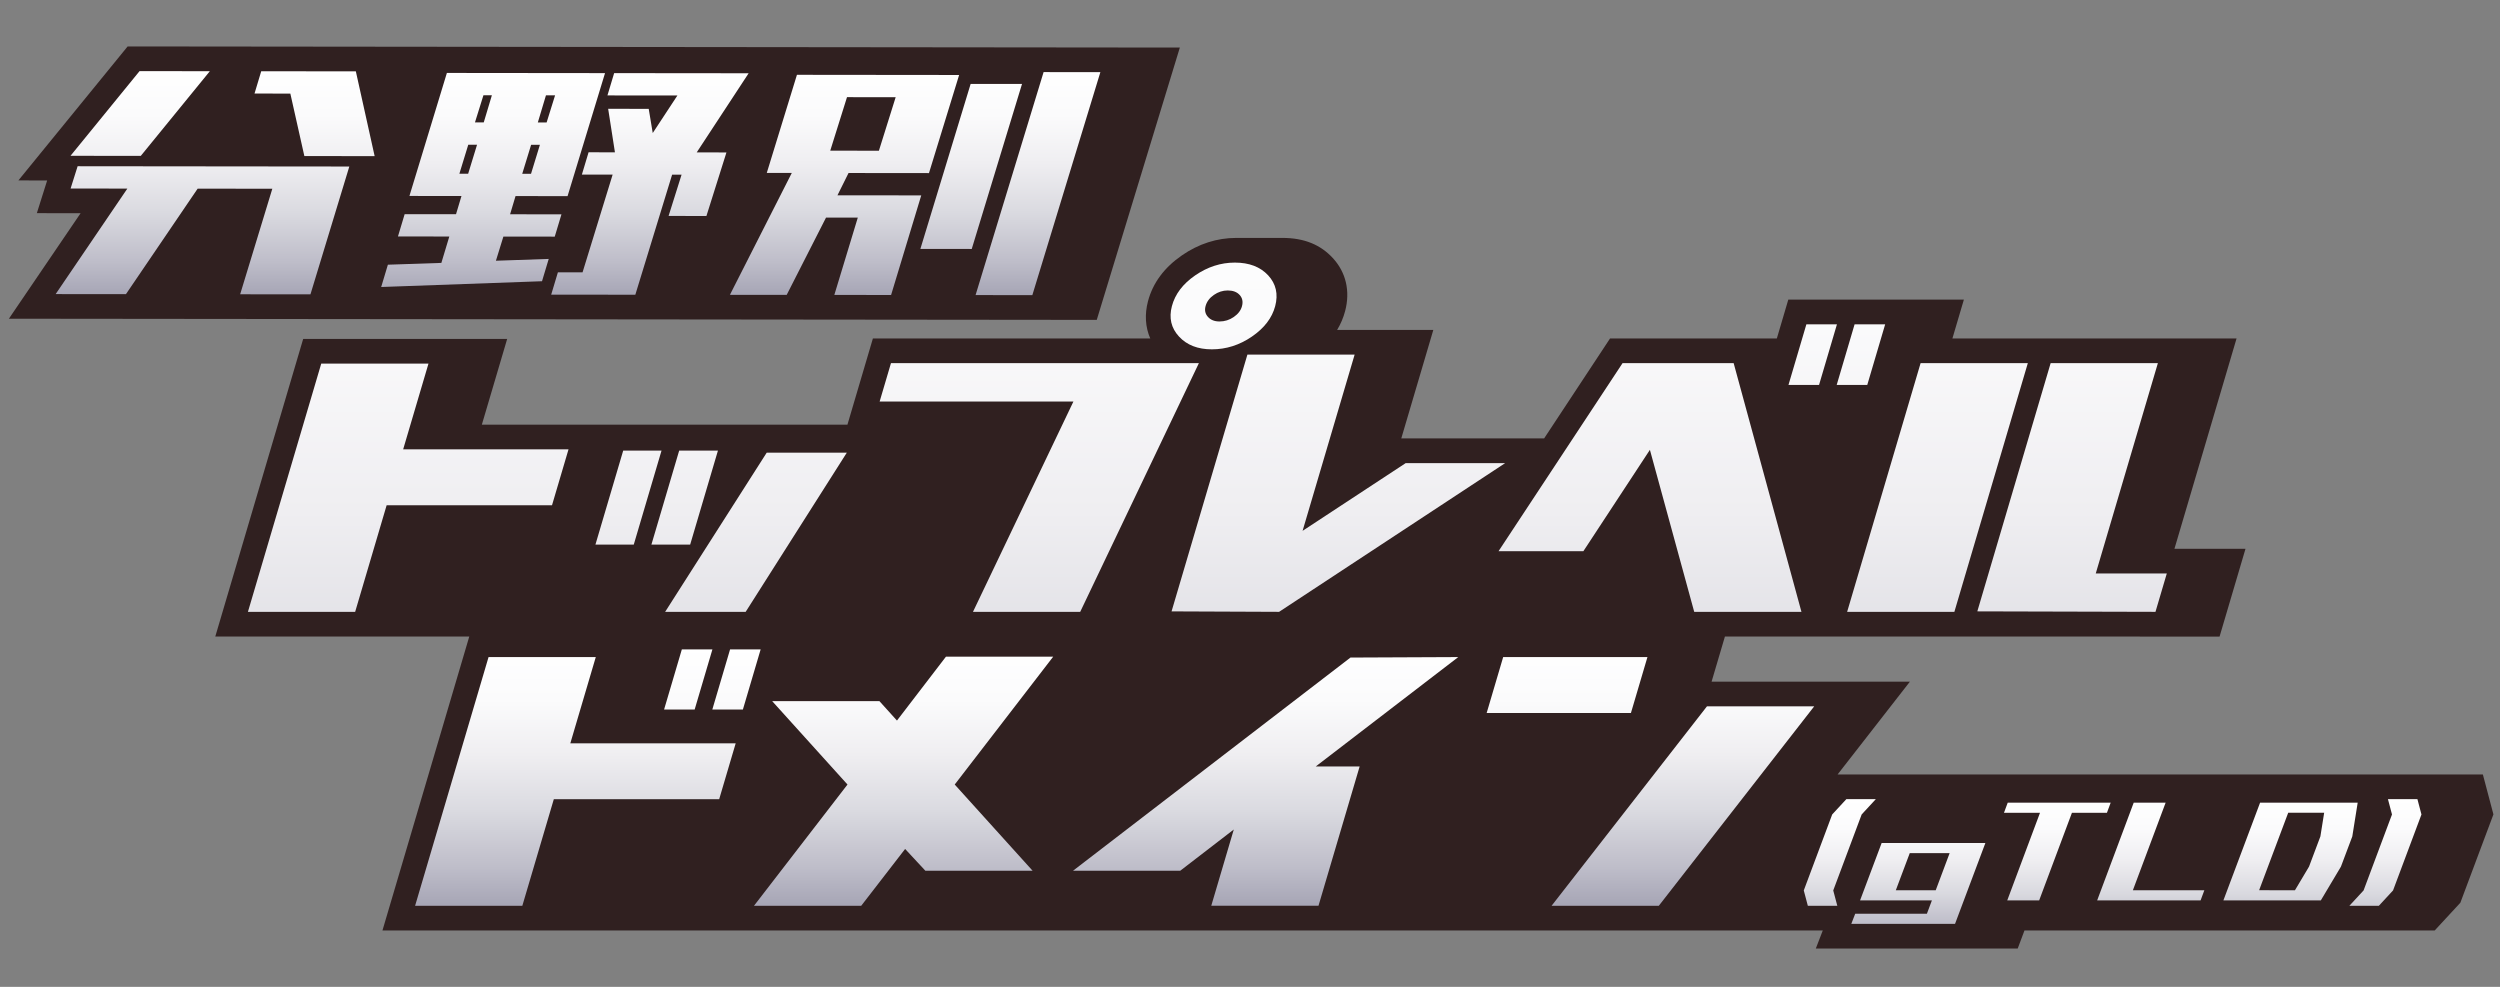
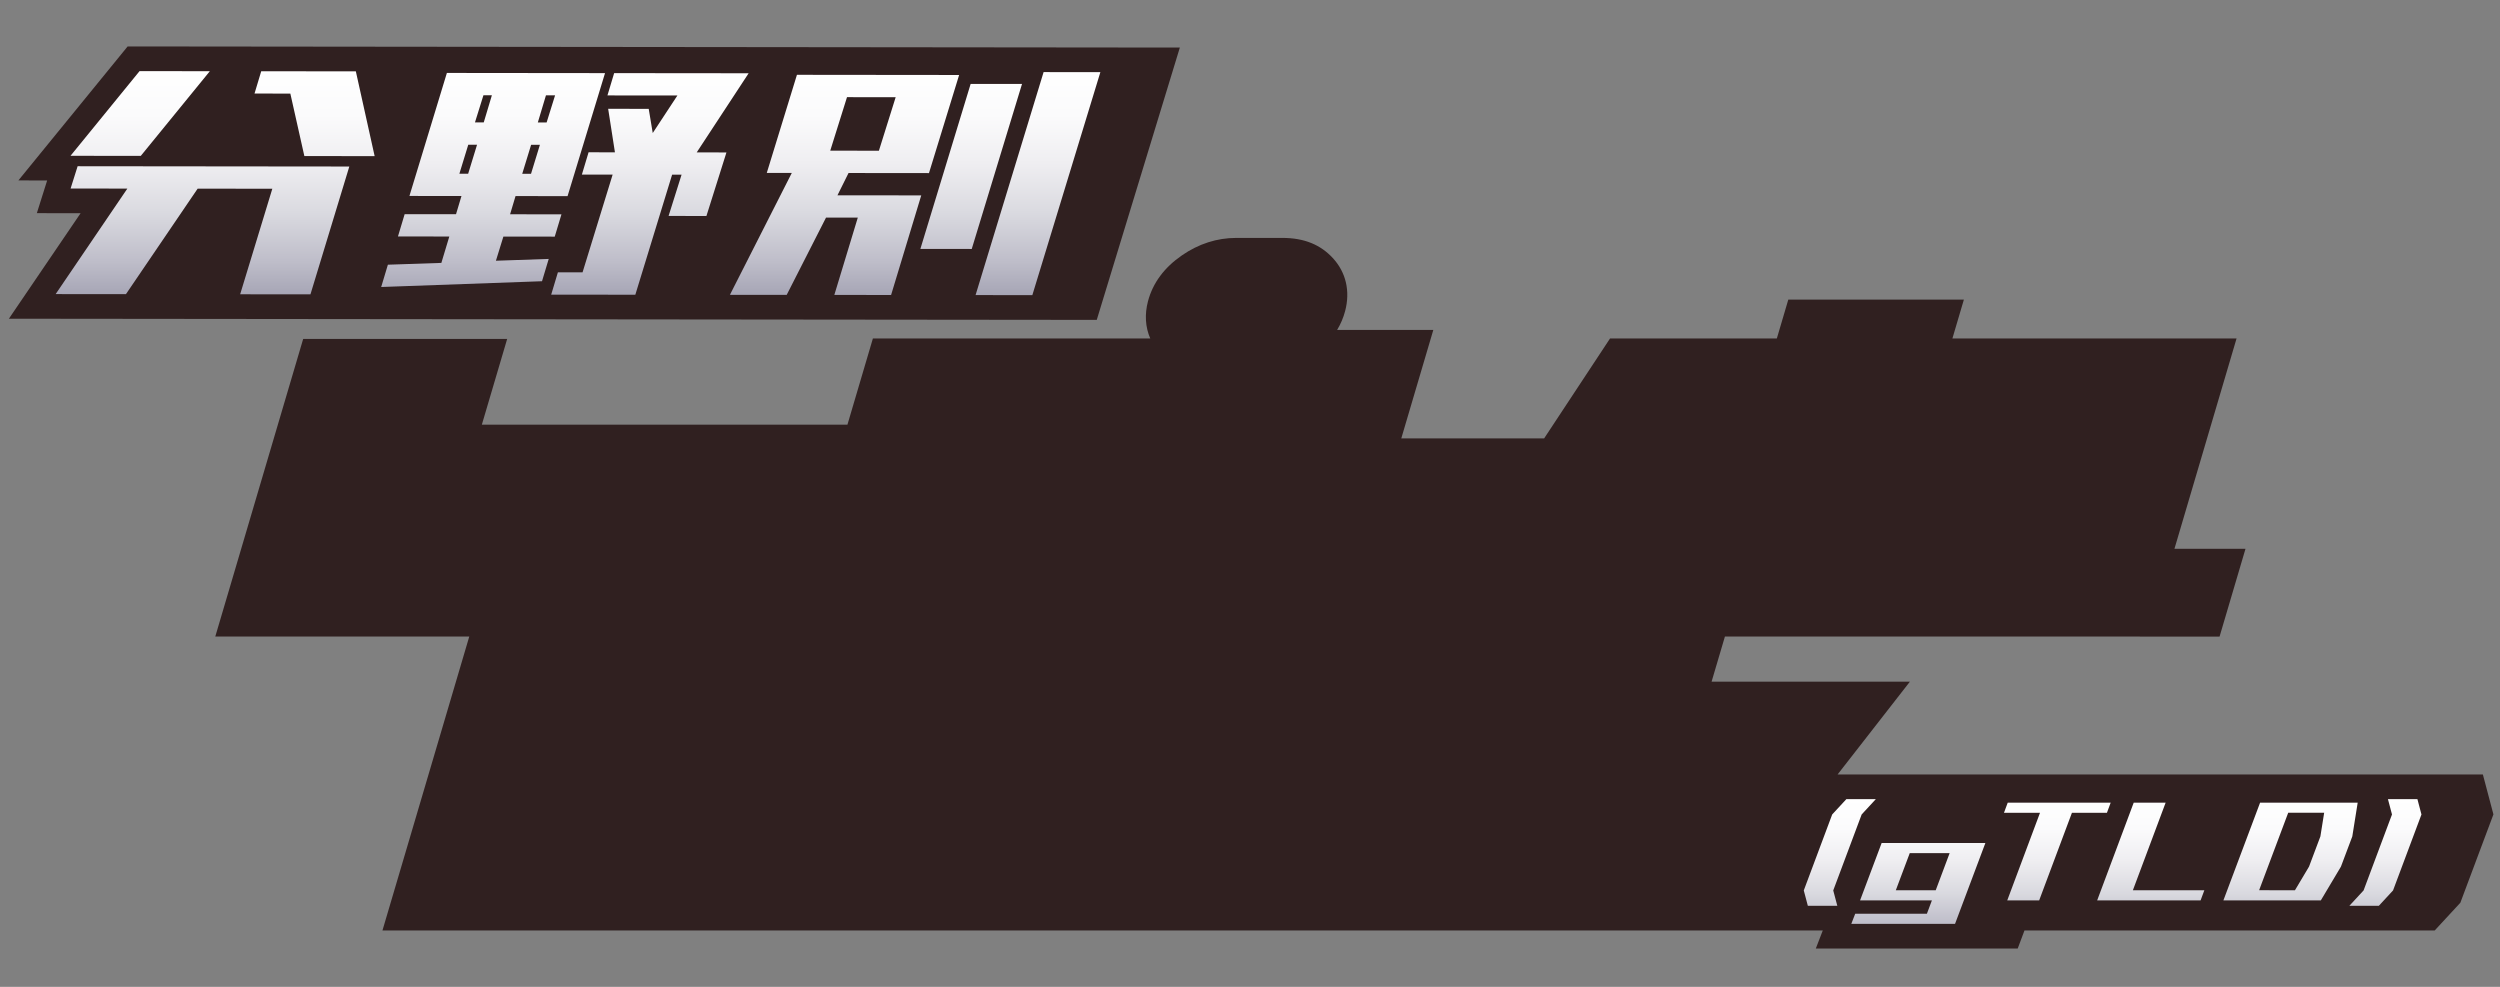
<svg xmlns="http://www.w3.org/2000/svg" version="1.1" id="レイヤー_1" x="0px" y="0px" width="380px" height="150px" viewBox="0 0 380 150" enable-background="new 0 0 380 150" xml:space="preserve">
  <rect x="0" y="0" width="380" height="150" fill="#808080" stroke="none" />
  <g>
    <g>
      <polygon fill="#302020" points="19.402,7.058 2.795,27.424 7.168,27.429 5.601,32.4 12.252,32.407 1.351,48.444 166.707,48.622     179.336,7.23   " />
      <linearGradient id="SVGID_1_" gradientUnits="userSpaceOnUse" x1="81.076" y1="44.861" x2="81.076" y2="10.349" gradientTransform="matrix(1 0 -0.058 1 8.404 0)">
        <stop offset="0" style="stop-color:#A6A5B5" />
        <stop offset="0.146" style="stop-color:#BEBDC9" />
        <stop offset="0.364" style="stop-color:#DADAE0" />
        <stop offset="0.581" style="stop-color:#EFEEF1" />
        <stop offset="0.794" style="stop-color:#FBFBFC" />
        <stop offset="1" style="stop-color:#FFFFFF" />
      </linearGradient>
      <path fill="url(#SVGID_1_)" d="M11.799,25.267l41.297,0.044l-5.908,19.432l-10.685-0.011l4.89-16.043l-11.351-0.013L19.143,44.713    L8.458,44.702l10.9-16.037l-8.628-0.009L11.799,25.267z M31.896,10.822L21.212,10.81L10.717,23.683L21.4,23.694L31.896,10.822z     M39.705,10.83l-1.018,3.389l5.445,0.006l2.13,9.496l10.684,0.012l-2.858-12.887L39.705,10.83z M75.38,39.631l8.025-0.274    l-1.018,3.39L57.94,43.624l1.019-3.389l8.127-0.274l1.21-4.011l-7.807-0.008l1.018-3.389l7.808,0.008l0.828-2.767l-7.91-0.009    l5.693-18.698l24.038,0.026l-5.694,18.698l-7.909-0.008l-0.828,2.767l7.808,0.009l-1.019,3.389l-7.808-0.008L75.38,39.631z     M81.749,18.617l1.336,0.001l1.286-4.124l-1.387-0.001L81.749,18.617z M79.38,26.413l1.336,0.001l1.351-4.406l-1.336-0.001    L79.38,26.413z M72.512,21.998l-1.335-0.001l-1.351,4.406l1.334,0.001L72.512,21.998z M74.765,14.484l-1.284-0.001l-1.286,4.124    l1.335,0.001L74.765,14.484z M113.793,11.136l-20.442-0.021l-1.019,3.39l10.633,0.011l-3.748,5.704l-0.612-3.674l-6.164-0.007    l1.029,6.613l-4.006-0.004l-1.018,3.39l4.675,0.005l-4.573,14.856L84.8,41.395l-1.019,3.39l12.789,0.014l5.59-18.246l1.438,0.001    l-1.974,6.27l5.753,0.006l3.043-9.659l-4.521-0.005L113.793,11.136z M147.538,12.754l-7.641,25.082l7.807,0.008l7.642-25.082    L147.538,12.754z M158.627,10.958l-10.34,33.894l8.629,0.009l10.341-33.894L158.627,10.958z M140.03,29.699l-4.584,15.14    l-8.628-0.009l3.566-11.75l-4.829-0.005l-5.979,11.748l-8.63-0.009l9.405-18.525l-3.802-0.004l4.585-14.913l24.653,0.026    l-4.584,14.913l-12.226-0.013l-1.685,3.389L140.03,29.699z M126.197,22.902l7.396,0.008l2.549-8.134l-7.397-0.008L126.197,22.902z    " />
    </g>
    <g>
      <path fill="#302020" d="M377.396,117.715h-98.078l10.984-14.098H260.16l2.029-6.865l75.186,0.007l3.94-13.34h-10.8l9.442-31.971    h-43.192l1.744-5.904h-26.688l-1.742,5.904h-25.354l-10.02,15.193h-21.711l4.87-16.489h-14.623c0.54-0.896,0.948-1.849,1.216-2.86    c0.803-3.032,0.139-5.898-1.872-8.072c-1.852-2-4.3-3.057-7.671-3.057h-7c-2.922,0-5.696,0.888-8.243,2.639    c-2.698,1.854-4.438,4.2-5.174,6.974c-0.533,2.013-0.406,3.956,0.341,5.671H132.68l-3.87,13.104H73.24l3.85-13.032H46.083    L32.724,96.75h38.607l-13.197,44.68h218.93l-1.059,2.744h30.688l1.029-2.744h62.356l3.897-4.215L379,123.787L377.396,117.715z" />
      <linearGradient id="SVGID_2_" gradientUnits="userSpaceOnUse" x1="168.164" y1="137.682" x2="168.164" y2="98.186" gradientTransform="matrix(1 0 -0.058 1 8.404 0)">
        <stop offset="0" style="stop-color:#A6A5B5" />
        <stop offset="0.146" style="stop-color:#BEBDC9" />
        <stop offset="0.364" style="stop-color:#DADAE0" />
        <stop offset="0.581" style="stop-color:#EFEEF1" />
        <stop offset="0.794" style="stop-color:#FBFBFC" />
        <stop offset="1" style="stop-color:#FFFFFF" />
      </linearGradient>
-       <path fill="url(#SVGID_2_)" d="M110.971,98.709h4.647l-2.701,9.145h-4.647L110.971,98.709z M90.559,99.877H74.26L63.095,137.68    h16.299l4.786-16.201h25.135l2.51-8.496H86.689L90.559,99.877z M108.287,98.709h-4.647l-2.701,9.145h4.647L108.287,98.709z     M250.411,99.877h-21.929l-2.51,8.497h21.929L250.411,99.877z M143.792,99.805l-7.454,9.721l-2.663-2.95h-16.299l11.443,12.673    l-14.217,18.434h16.299l6.677-8.642l3.078,3.312h16.3l-11.839-13.104l14.972-19.439h-16.298V99.805L143.792,99.805z     M259.457,107.366l-23.616,30.312h16.299l23.617-30.312H259.457z M205.271,99.949l-42.169,32.4H179.4l8.136-6.265l-3.424,11.592    h16.299l6.254-21.169h-6.678l21.669-16.633L205.271,99.949z" />
      <linearGradient id="SVGID_3_" gradientUnits="userSpaceOnUse" x1="180.366" y1="160.086" x2="180.366" y2="18.305" gradientTransform="matrix(1 0 -0.058 1 8.404 0)">
        <stop offset="0" style="stop-color:#A6A5B5" />
        <stop offset="0.146" style="stop-color:#BEBDC9" />
        <stop offset="0.364" style="stop-color:#DADAE0" />
        <stop offset="0.581" style="stop-color:#EFEEF1" />
        <stop offset="0.794" style="stop-color:#FBFBFC" />
        <stop offset="1" style="stop-color:#FFFFFF" />
      </linearGradient>
-       <path fill="url(#SVGID_3_)" d="M104.907,82.775h-5.891l4.219-14.281h5.891L104.907,82.775z M101.102,93h12.24l15.376-24.199    h-12.175L101.102,93z M179.211,51.159c-1.198-1.292-1.558-2.833-1.083-4.625c0.484-1.827,1.667-3.389,3.55-4.683    c1.881-1.292,3.888-1.938,6.019-1.938c2.179,0,3.865,0.646,5.064,1.938c1.194,1.294,1.551,2.855,1.067,4.683    c-0.476,1.792-1.653,3.333-3.535,4.625c-1.884,1.293-3.912,1.939-6.091,1.939C182.071,53.099,180.406,52.453,179.211,51.159z     M183.614,48.176c0.415,0.457,0.998,0.688,1.747,0.688c0.793,0,1.524-0.23,2.181-0.688c0.659-0.457,1.073-1.003,1.241-1.642    c0.181-0.674,0.062-1.242-0.356-1.7c-0.414-0.457-1.021-0.686-1.814-0.686c-0.749,0-1.454,0.229-2.113,0.686    c-0.657,0.458-1.076,1.026-1.256,1.7C183.074,47.173,183.198,47.719,183.614,48.176z M94.726,68.495l-4.22,14.282h5.826    l4.219-14.282H94.726z M135.428,55.198l-1.723,5.833h29.456L147.893,93h16.299l18.038-37.802H135.428z M65.128,55.271H48.829    L37.685,93h16.299l4.785-16.2h25.136l2.51-8.497H61.279L65.128,55.271z M291.93,55.198L280.765,93h16.3l11.164-37.802H291.93z     M318.554,87.169l9.443-31.971h-16.299l-11.145,37.729L327.632,93l1.722-5.831H318.554z M286.547,49.294h-4.647l-2.722,9.217    h4.646L286.547,49.294z M271.847,58.511h4.647l2.722-9.217h-4.646L271.847,58.511z M246.628,55.198l-18.852,28.586h12.896    l10.114-15.409L257.521,93h16.299l-10.305-37.802H246.628z M213.667,70.392l-15.675,10.297l7.913-26.788h-16.3L178.077,92.93    L194.421,93l34.366-22.608H213.667z" />
      <linearGradient id="SVGID_4_" gradientUnits="userSpaceOnUse" x1="320.267" y1="143.633" x2="320.267" y2="121.464" gradientTransform="matrix(1 0 -0.058 1 8.404 0)">
        <stop offset="0" style="stop-color:#A6A5B5" />
        <stop offset="0.146" style="stop-color:#BEBDC9" />
        <stop offset="0.364" style="stop-color:#DADAE0" />
        <stop offset="0.581" style="stop-color:#EFEEF1" />
        <stop offset="0.794" style="stop-color:#FBFBFC" />
        <stop offset="1" style="stop-color:#FFFFFF" />
      </linearGradient>
      <path fill="url(#SVGID_4_)" d="M274.791,137.68l-0.617-2.334l4.319-11.547l2.158-2.334h4.479l-2.158,2.334l-4.32,11.547    l0.619,2.334H274.791z M281.399,140.424l0.594-1.539h10.897l0.76-2.025h-10.919l3.279-8.725h15.768l-4.611,12.289H281.399z     M294.23,135.318l2.116-5.646h-6.062l-2.12,5.646H294.23z M310.081,123.543l-4.979,13.314h4.852l4.98-13.314h5.32l0.57-1.539    h-15.649l-0.57,1.539H310.081z M334.49,136.859l0.571-1.541h-10.864l4.979-13.314h-4.853l-5.555,14.855H334.49z M352.767,136.859    h-14.811l5.578-14.855h14.834l-0.819,5.133l-1.728,4.592L352.767,136.859z M348.833,135.318l2.139-3.592l1.728-4.593l0.573-3.592    h-5.466l-4.42,11.774L348.833,135.318L348.833,135.318z M363.743,135.346l4.319-11.547l-0.617-2.334h-4.479l0.617,2.334    l-4.319,11.547l-2.157,2.334h4.479L363.743,135.346z" />
    </g>
  </g>
</svg>